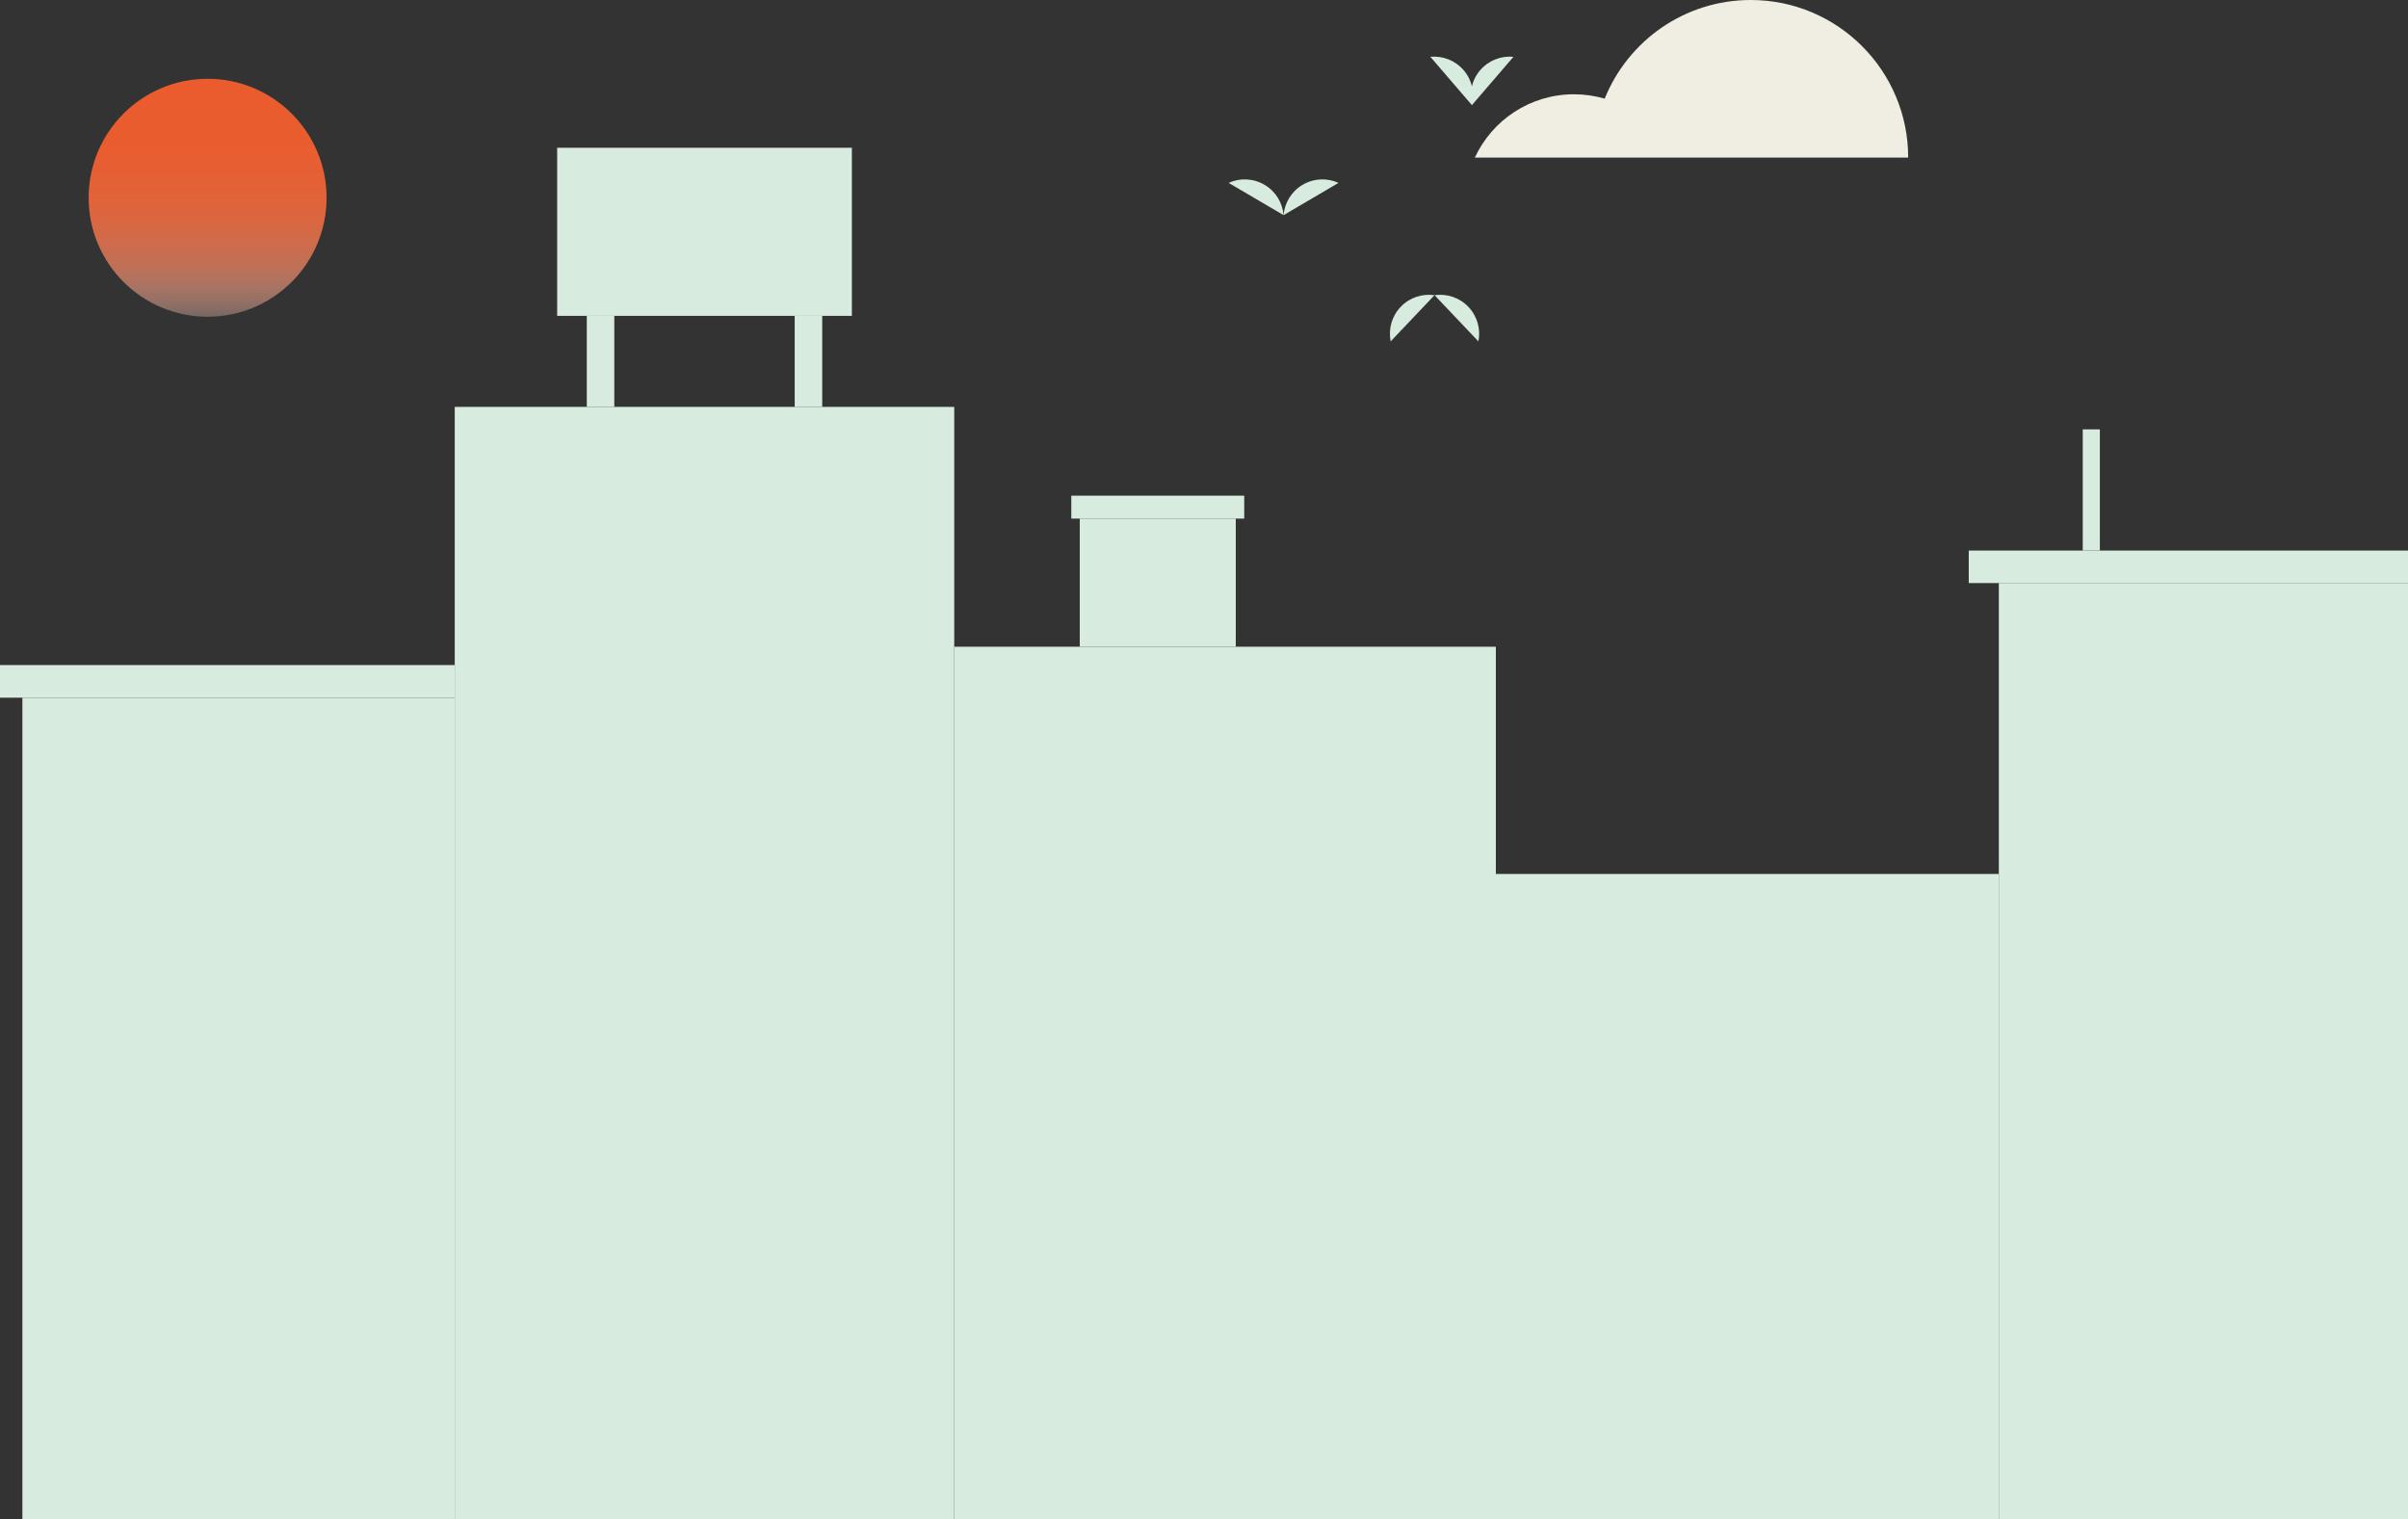
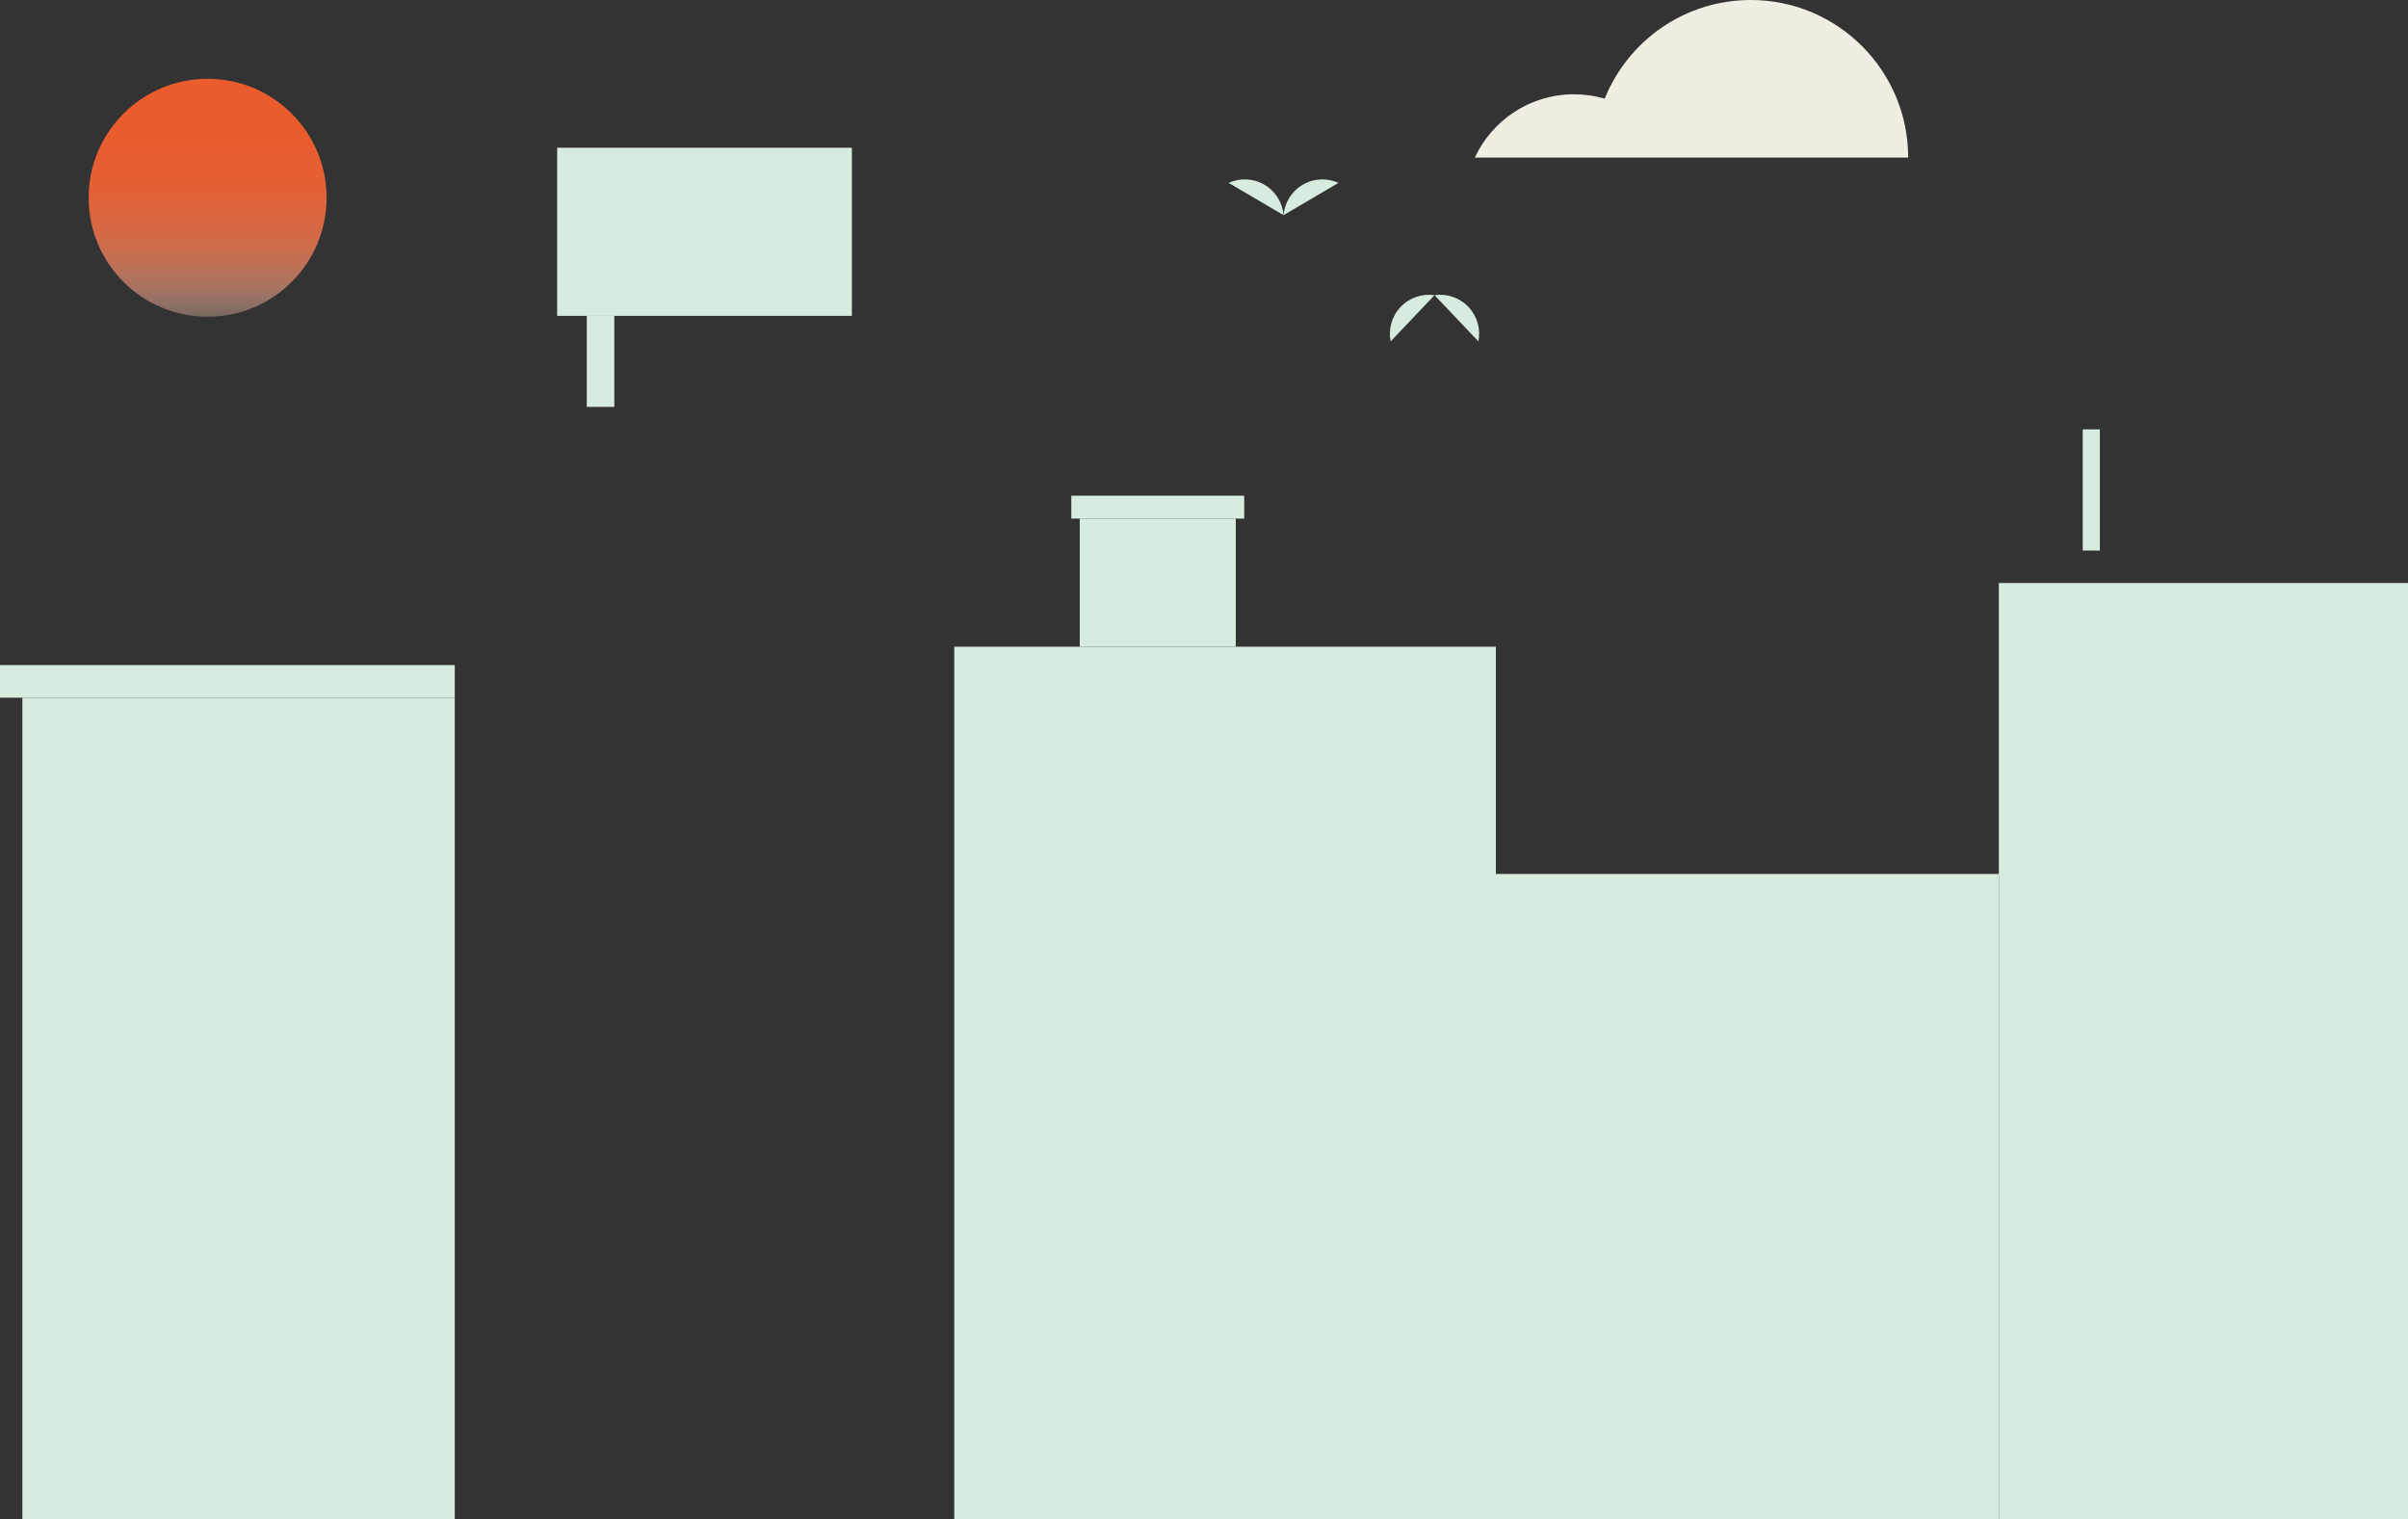
<svg xmlns="http://www.w3.org/2000/svg" width="978" height="617" viewBox="0 0 978 617" fill="none">
  <rect x="0" y="0" width="978" height="617" fill="#333333" stroke="none" />
  <g clip-path="url(#clip0_601_2582)">
    <path d="M184.703 283.364H9.091V617H184.703V283.364Z" fill="#D7EBDE" />
    <path d="M184.703 270.107H0V283.354H184.703V270.107Z" fill="#D7EBDE" />
-     <path d="M184.693 617H387.559L387.559 165.253H184.693L184.693 617Z" fill="#D7EBDE" />
    <path d="M226.285 128.293L345.984 128.293V60L226.285 60V128.293Z" fill="#D7EBDE" />
    <path d="M238.322 165.253H249.499V128.293H238.322V165.253Z" fill="#D7EBDE" />
-     <path d="M333.94 128.293H322.763V165.253H333.94V128.293Z" fill="#D7EBDE" />
    <path d="M387.568 617H607.538V262.658H387.568L387.568 617Z" fill="#D7EBDE" />
    <path d="M438.543 262.649H501.904V210.611H438.543V262.649Z" fill="#D7EBDE" />
    <path d="M435.098 210.62H505.341V201.312H435.098V210.62Z" fill="#D7EBDE" />
    <path d="M811.829 354.949H607.538V617H811.829V354.949Z" fill="#D7EBDE" />
    <path d="M811.819 617H978V236.791H811.819V617Z" fill="#D7EBDE" />
-     <path d="M799.603 236.801L978 236.801V223.601L799.603 223.601V236.801Z" fill="#D7EBDE" />
    <path d="M852.846 174.382H845.898V223.592H852.846V174.382Z" fill="#D7EBDE" />
  </g>
  <path d="M84.32 128.64C111.006 128.64 132.64 107.006 132.64 80.32C132.64 53.634 111.006 32 84.32 32C57.634 32 36 53.634 36 80.32C36 107.006 57.634 128.64 84.32 128.64Z" fill="url(#paint0_linear_601_2582)" />
  <g clip-path="url(#clip1_601_2582)">
    <path d="M521.32 87.37C520.9 82.42 518.17 77.74 513.56 75.04C508.95 72.34 503.53 72.22 499 74.27L521.32 87.38V87.37Z" fill="#D7EBDE" />
    <path d="M521.32 87.37C521.74 82.42 524.47 77.74 529.08 75.04C533.69 72.34 539.11 72.22 543.64 74.27L521.32 87.38V87.37Z" fill="#D7EBDE" />
-     <path d="M597.81 42.69C599.02 37.87 597.94 32.56 594.46 28.51C590.97 24.46 585.88 22.6 580.93 23.07L597.81 42.69Z" fill="#D7EBDE" />
-     <path d="M597.81 42.69C596.6 37.87 597.68 32.56 601.16 28.51C604.65 24.46 609.75 22.6 614.69 23.07L597.81 42.69Z" fill="#D7EBDE" />
    <path d="M582.63 119.89C577.71 119.17 572.54 120.78 568.86 124.65C565.18 128.52 563.84 133.78 564.81 138.65L582.63 119.88V119.89Z" fill="#D7EBDE" />
    <path d="M582.63 119.89C587.55 119.17 592.72 120.78 596.4 124.65C600.08 128.52 601.42 133.78 600.45 138.65L582.63 119.88V119.89Z" fill="#D7EBDE" />
  </g>
  <g clip-path="url(#clip2_601_2582)">
    <path d="M775.002 63.998H599.002C606.045 48.81 621.416 38.29 639.255 38.29C643.589 38.29 647.78 38.916 651.741 40.069C661.209 16.58 684.193 -0.002 711.062 -0.002C746.367 -0.002 775.002 28.648 775.002 63.998Z" fill="#F0EDE2" />
  </g>
  <defs>
    <linearGradient id="paint0_linear_601_2582" x1="84.32" y1="22.83" x2="84.32" y2="140.77" gradientUnits="userSpaceOnUse">
      <stop stop-color="#EB5C2E" />
      <stop offset="0.31" stop-color="#EB5D2F" stop-opacity="0.99" />
      <stop offset="0.45" stop-color="#EB6236" stop-opacity="0.96" />
      <stop offset="0.56" stop-color="#EC6B41" stop-opacity="0.91" />
      <stop offset="0.65" stop-color="#EE7751" stop-opacity="0.83" />
      <stop offset="0.73" stop-color="#F08866" stop-opacity="0.73" />
      <stop offset="0.8" stop-color="#F29C80" stop-opacity="0.61" />
      <stop offset="0.86" stop-color="#F5B49E" stop-opacity="0.46" />
      <stop offset="0.92" stop-color="#F9CFC2" stop-opacity="0.29" />
      <stop offset="0.97" stop-color="#FCEEE9" stop-opacity="0.1" />
      <stop offset="1" stop-color="white" stop-opacity="0" />
    </linearGradient>
    <clipPath id="clip0_601_2582">
      <rect width="978" height="557" fill="white" transform="translate(0 60)" />
    </clipPath>
    <clipPath id="clip1_601_2582">
      <rect width="115.69" height="115.66" fill="white" transform="translate(499 23)" />
    </clipPath>
    <clipPath id="clip2_601_2582">
      <rect width="176" height="64" fill="white" transform="translate(599.002 -0.002)" />
    </clipPath>
  </defs>
</svg>